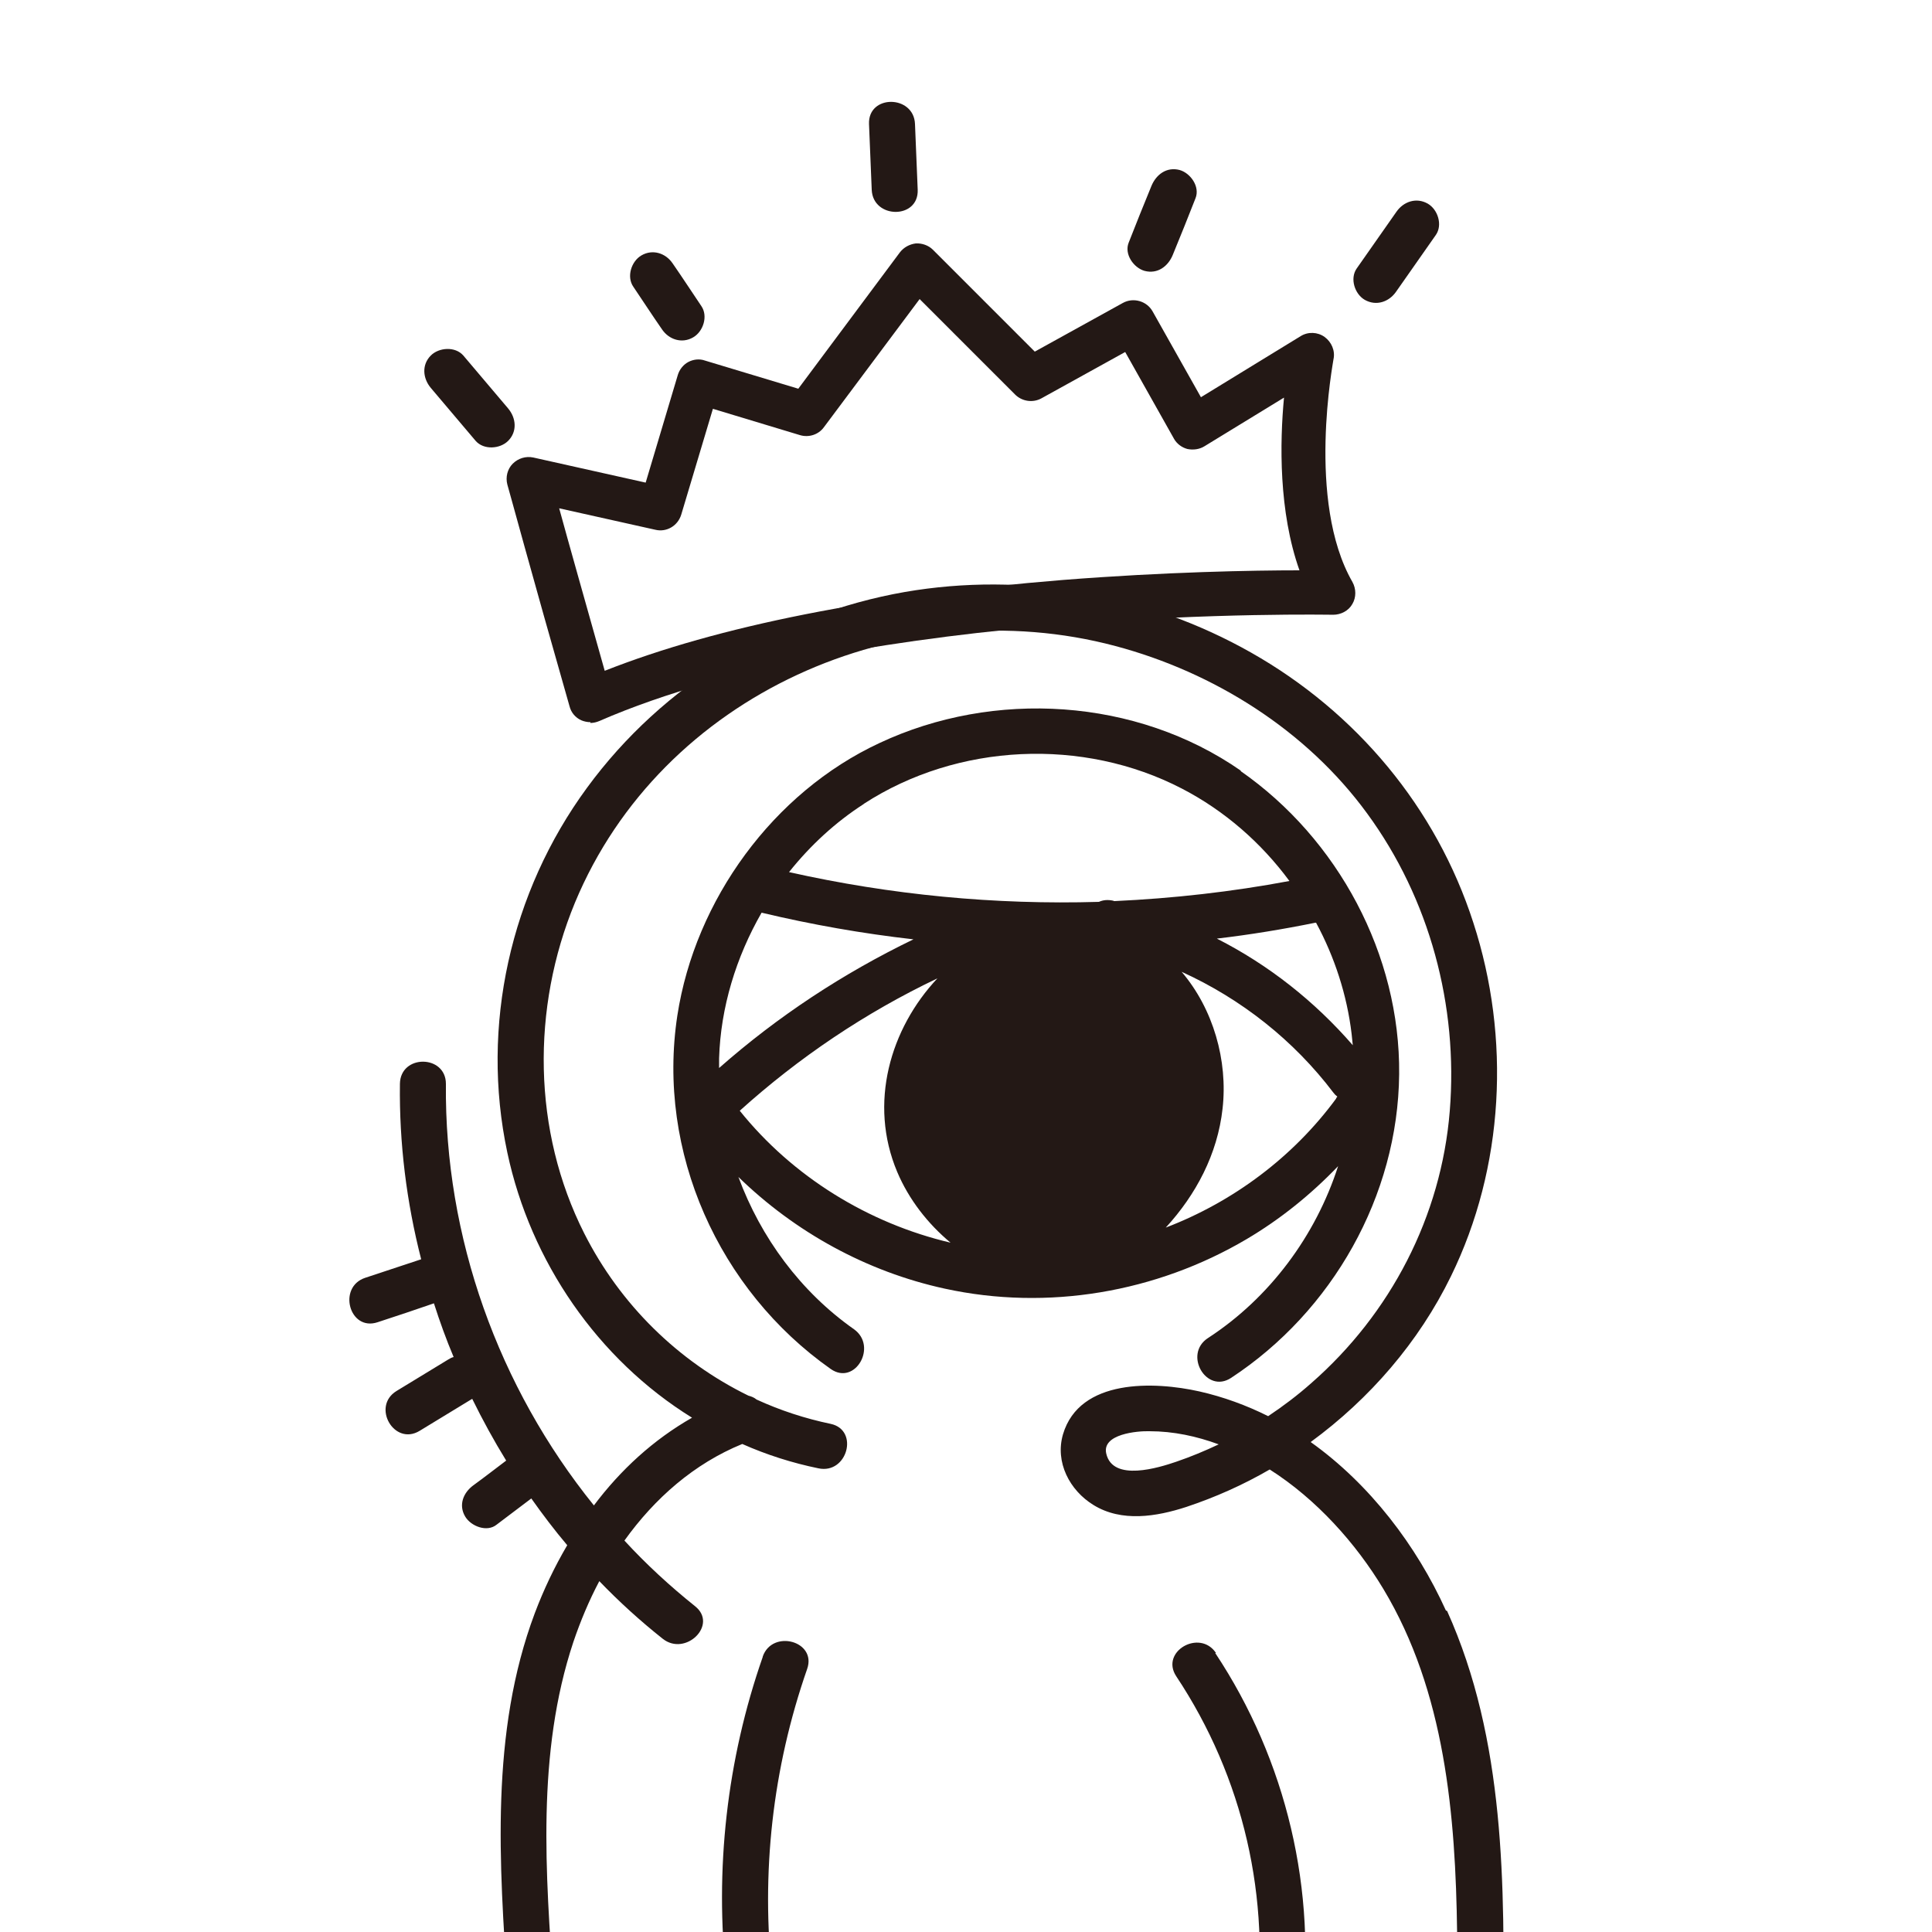
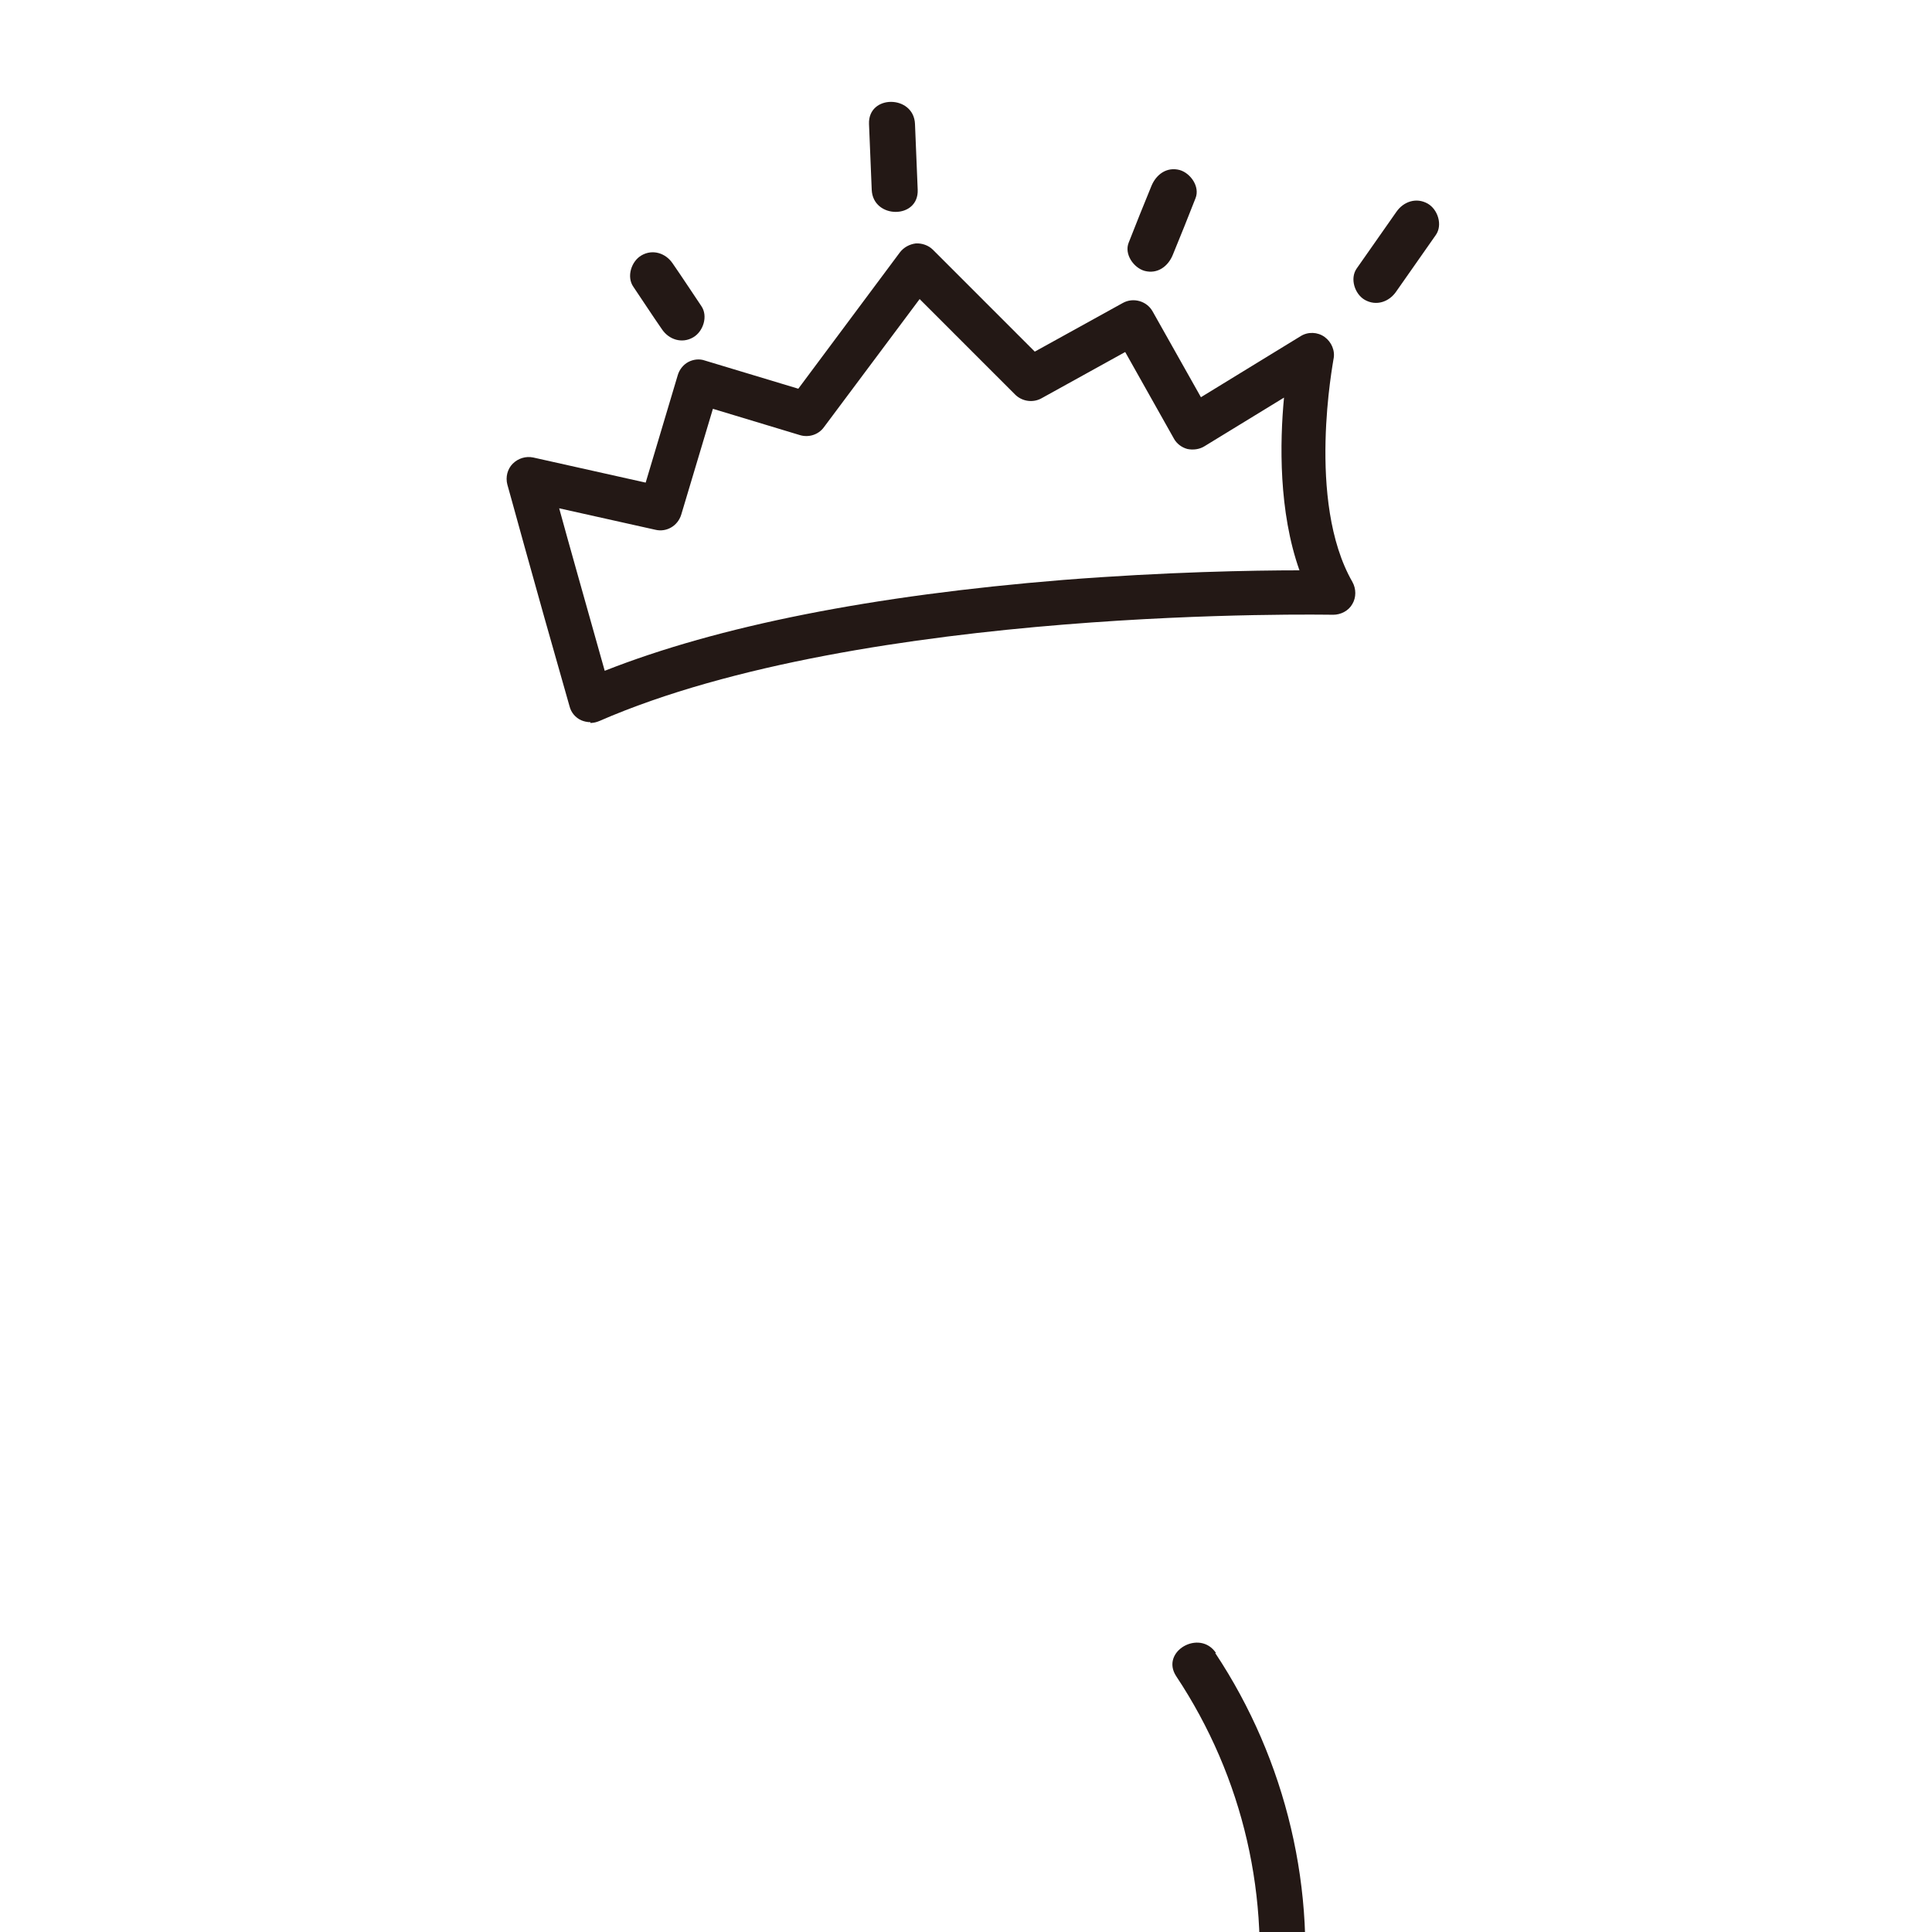
<svg xmlns="http://www.w3.org/2000/svg" id="uuid-9b6dbd9d-9ae4-45dd-9a1d-f2ff8e0d0370" viewBox="0 0 500 500">
  <defs>
    <style>.uuid-28da36bd-7763-4e51-b052-75379494a39a{fill:#231815;stroke-width:0px;}</style>
  </defs>
-   <path class="uuid-28da36bd-7763-4e51-b052-75379494a39a" d="M321.2,199.5c-27.1-18.9-64-21.1-93.6-7.2-27.5,12.8-47.7,40.6-52.3,70.5-5.4,35.3,10.7,71.1,39.7,91.5,6.3,4.4,12.2-5.9,6-10.3-13.8-9.7-24.1-23.7-29.9-39.4,14.7,14.3,33.2,24.5,53.4,28.9,26.6,5.8,54.7,1,78.1-12.8,8.8-5.2,16.7-11.6,23.7-18.9-5.8,18-17.7,34.1-33.7,44.5-6.4,4.2-.4,14.5,6,10.3,26.2-17.2,43.2-47.1,43.5-78.6.3-30.9-15.8-60.9-41.1-78.5ZM223.6,208c24.2-15.7,56.7-17.2,82.3-3.9,11,5.7,20.5,14,27.8,23.9-14.9,2.8-30.1,4.5-45.2,5.2-.1,0-.3,0-.4-.1-1.4-.3-2.6-.2-3.7.3-26.9.8-53.9-1.8-80.2-7.7,5.5-6.9,12-12.9,19.3-17.6ZM186.1,276.4c0-.8,0-1.6,0-2.5.4-13.2,4.4-26.2,11-37.7,13,3.1,26.1,5.4,39.3,6.9-18.2,8.8-35.1,19.9-50.3,33.3ZM191.4,287.5c15.3-13.8,32.5-25.4,51.2-34.3-12.2,13-17.9,32.3-10.4,50.1,3,7.1,7.9,13.4,13.8,18.3-21.3-5-40.9-17.1-54.6-34.2ZM345.8,284.3c-11.1,15.1-26.6,26.7-44.1,33.4,7.8-8.5,13.4-19,14.7-30.8,1.4-12.4-2.4-25.8-10.6-35.4,15.4,7,29,17.7,39.3,31.3.3.4.6.7,1,1-.1.1-.2.3-.3.4ZM315,242.9c8.5-1,17-2.4,25.4-4.1,0,0,.2,0,.2,0,4.8,8.9,8,18.7,9.2,28.8.1,1,.2,2,.3,2.9-9.9-11.4-21.8-20.8-35.2-27.6Z" />
-   <path class="uuid-28da36bd-7763-4e51-b052-75379494a39a" d="M374.2,416.8c-7.6-16.8-19.7-32.7-35-43.6,15.3-11.2,28-25.9,36.3-42.9,13.8-28.2,15.5-61.7,5.8-91.5-9.6-29.8-30.3-54.5-57.5-69.9-27-15.3-58.9-21-89.6-15.7-32.7,5.7-62.7,23.9-82.3,50.7-19.8,27-27.6,61.6-20.6,94.4,6,28.2,23.4,53.5,47.8,68.6-10,5.7-18.5,13.5-25.4,22.7-24.7-30.6-38.7-69.4-38.3-109.1,0-7.6-11.8-7.7-11.9,0-.2,15.3,1.7,30.6,5.5,45.4-4.8,1.6-9.7,3.2-14.5,4.8-7.2,2.4-4.1,13.9,3.2,11.5,4.9-1.6,9.7-3.2,14.6-4.9,1.5,4.7,3.2,9.4,5.1,13.9-.5.1-1,.4-1.5.7-4.4,2.7-8.9,5.4-13.3,8.1-6.5,4-.6,14.3,6,10.3,4.4-2.7,8.9-5.4,13.3-8.1.1,0,.2-.1.3-.2,2.7,5.5,5.6,10.8,8.8,16-2.8,2.1-5.6,4.3-8.5,6.4-2.6,1.9-3.9,5.1-2.1,8.1,1.5,2.5,5.6,4.1,8.1,2.1,3-2.3,6-4.5,9-6.8,2.9,4.1,6,8.2,9.3,12.1-3.3,5.6-6.1,11.5-8.4,17.6-11.6,30.9-9.2,64.9-7,97.2.5,7.6,12.4,7.6,11.9,0-2.1-29.8-4.5-61,5.1-89.8,1.8-5.3,4-10.6,6.7-15.7,5.1,5.3,10.6,10.3,16.4,14.9,5.9,4.7,14.4-3.6,8.4-8.4-6.5-5.2-12.7-10.9-18.3-17,7.8-10.9,18-19.9,30.5-25,6.3,2.8,12.9,4.9,19.7,6.3,7.5,1.6,10.6-9.9,3.2-11.5-6.7-1.4-13.1-3.5-19.2-6.3-.6-.5-1.3-.8-2.1-1-18.2-8.9-33.2-23.6-42.5-42-13.4-26.5-13.7-58.3-2.4-85.6,22.4-53.9,84.4-81.2,139.9-66.4,25.5,6.8,49.4,21.8,65.1,43.3,16.2,22.1,23.6,49.8,21.4,77-2.2,27.3-15.3,52.5-35.9,70.5-3.5,3.1-7.2,5.9-11.1,8.5-5.6-2.8-11.6-5-17.8-6.4-11.6-2.6-31-3.4-35.3,11.1-2.1,7.2,1.7,14.5,7.9,18.3,7.3,4.5,16.3,3,24,.5,7.5-2.5,14.7-5.7,21.6-9.7,12.1,7.7,22.3,19.1,29.4,30.9,16,26.6,18.7,58.6,19.1,89,0,7.9,0,15.8,0,23.7,0,7.6,11.8,7.7,11.9,0,.4-36,.6-73.5-14.5-107ZM304.4,378.3c-4.4,1.5-16.4,5.3-18.1-2.1-1.2-5.1,8.1-5.9,11.2-5.8,6.2,0,12.2,1.3,17.9,3.4-3.6,1.7-7.2,3.2-11,4.5Z" />
-   <path class="uuid-28da36bd-7763-4e51-b052-75379494a39a" d="M197.4,428.8c-9.3,26.6-12.5,55.1-9.4,83.1.8,7.5,12.7,7.6,11.9,0-3-27.1,0-54.2,9-80,2.5-7.2-9-10.3-11.5-3.2Z" />
  <path class="uuid-28da36bd-7763-4e51-b052-75379494a39a" d="M314.7,427.8c-4.2-6.3-14.5-.4-10.3,6,17.4,26.2,24.6,57.5,20.5,88.7-.4,3.2,3,5.9,5.9,5.9,3.6,0,5.5-2.8,5.9-5.9,4.3-33-3.8-67-22.2-94.7Z" />
  <path class="uuid-28da36bd-7763-4e51-b052-75379494a39a" d="M152.8,186.9c-.8,0-1.7-.2-2.4-.5-1.5-.7-2.6-2-3-3.6-9.7-33.9-16-57.2-16.1-57.4-.5-1.9,0-4,1.4-5.4,1.4-1.4,3.4-2,5.3-1.6l29.1,6.5,8.3-27.8c.4-1.4,1.4-2.7,2.7-3.4,1.3-.7,2.9-.9,4.3-.4l24.2,7.3,26.3-35.3c1-1.3,2.5-2.1,4.1-2.3,1.6-.1,3.3.5,4.4,1.6l26.4,26.4,22.8-12.6c2.7-1.5,6.2-.5,7.7,2.2l12.5,22.2,25.8-15.8c1.9-1.2,4.4-1.1,6.2.2,1.8,1.3,2.8,3.6,2.3,5.8,0,.4-7.1,36.7,4.9,57.6,1,1.8,1,4,0,5.7-1,1.8-3,2.8-5,2.8-1.2,0-121.3-2.4-189.9,27.5-.7.3-1.5.5-2.3.5ZM144.7,131.5c2.4,8.8,6.6,23.6,11.8,42.1,29.4-11.6,69.2-19.5,118.5-23.5,26.6-2.1,49.3-2.5,61.3-2.5-5.4-15.2-5.1-33.1-4-44.7l-20.6,12.6c-1.3.8-2.9,1-4.4.7-1.5-.4-2.8-1.4-3.5-2.7l-12.6-22.4-21.7,12c-2.2,1.2-5,.8-6.8-1l-24.7-24.7-24.8,33.2c-1.4,1.9-3.9,2.7-6.2,2l-22.5-6.8-8.2,27.4c-.9,2.9-3.8,4.6-6.7,3.9l-25.1-5.6Z" />
  <path class="uuid-28da36bd-7763-4e51-b052-75379494a39a" d="M181.5,79.2c-2.5-3.7-4.9-7.4-7.4-11-1.8-2.7-5.2-3.8-8.1-2.1-2.6,1.5-3.9,5.5-2.1,8.1,2.5,3.7,4.9,7.4,7.4,11,1.8,2.7,5.2,3.8,8.1,2.1,2.6-1.5,3.9-5.5,2.1-8.1Z" />
  <path class="uuid-28da36bd-7763-4e51-b052-75379494a39a" d="M236.8,32.1c-.3-7.6-12.2-7.7-11.9,0,.2,5.7.5,11.3.7,17,.3,7.6,12.2,7.7,11.9,0-.2-5.7-.5-11.3-.7-17Z" />
  <path class="uuid-28da36bd-7763-4e51-b052-75379494a39a" d="M305.3,44c-3.4-.9-6.1,1.2-7.3,4.1-2,4.9-4,9.8-5.9,14.7-1.2,3,1.3,6.5,4.1,7.3,3.4.9,6.1-1.2,7.3-4.1,2-4.9,4-9.8,5.9-14.7,1.2-3-1.3-6.5-4.1-7.3Z" />
  <path class="uuid-28da36bd-7763-4e51-b052-75379494a39a" d="M369.5,52.7c-3-1.7-6.3-.5-8.1,2.1-3.4,4.9-6.9,9.8-10.3,14.7-1.8,2.6-.5,6.6,2.1,8.1,3,1.7,6.3.5,8.1-2.1,3.4-4.9,6.9-9.8,10.3-14.7,1.8-2.6.5-6.6-2.1-8.1Z" />
-   <path class="uuid-28da36bd-7763-4e51-b052-75379494a39a" d="M131.5,114.1c2.4-2.4,2.1-5.9,0-8.4-3.9-4.6-7.8-9.2-11.6-13.7-2.1-2.4-6.3-2.1-8.4,0-2.4,2.4-2.1,5.9,0,8.4,3.9,4.6,7.8,9.2,11.6,13.7,2.1,2.4,6.3,2.1,8.4,0Z" />
</svg>